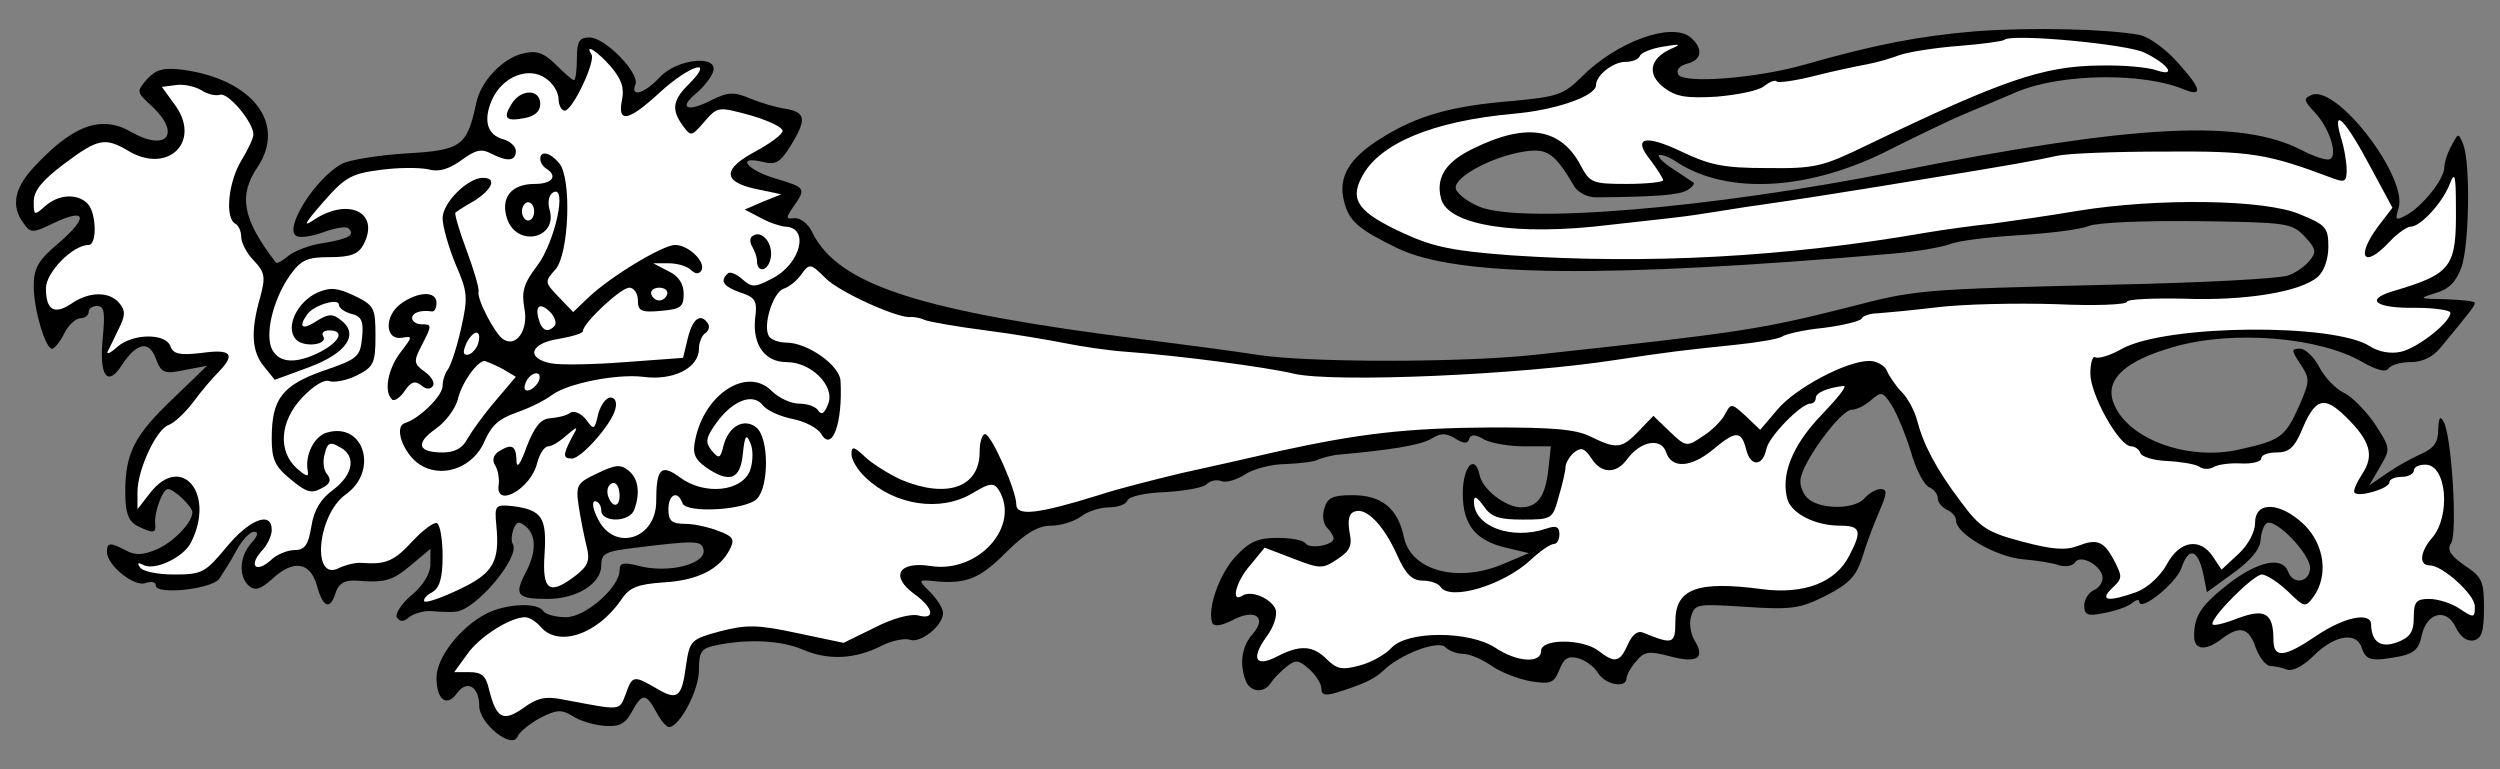
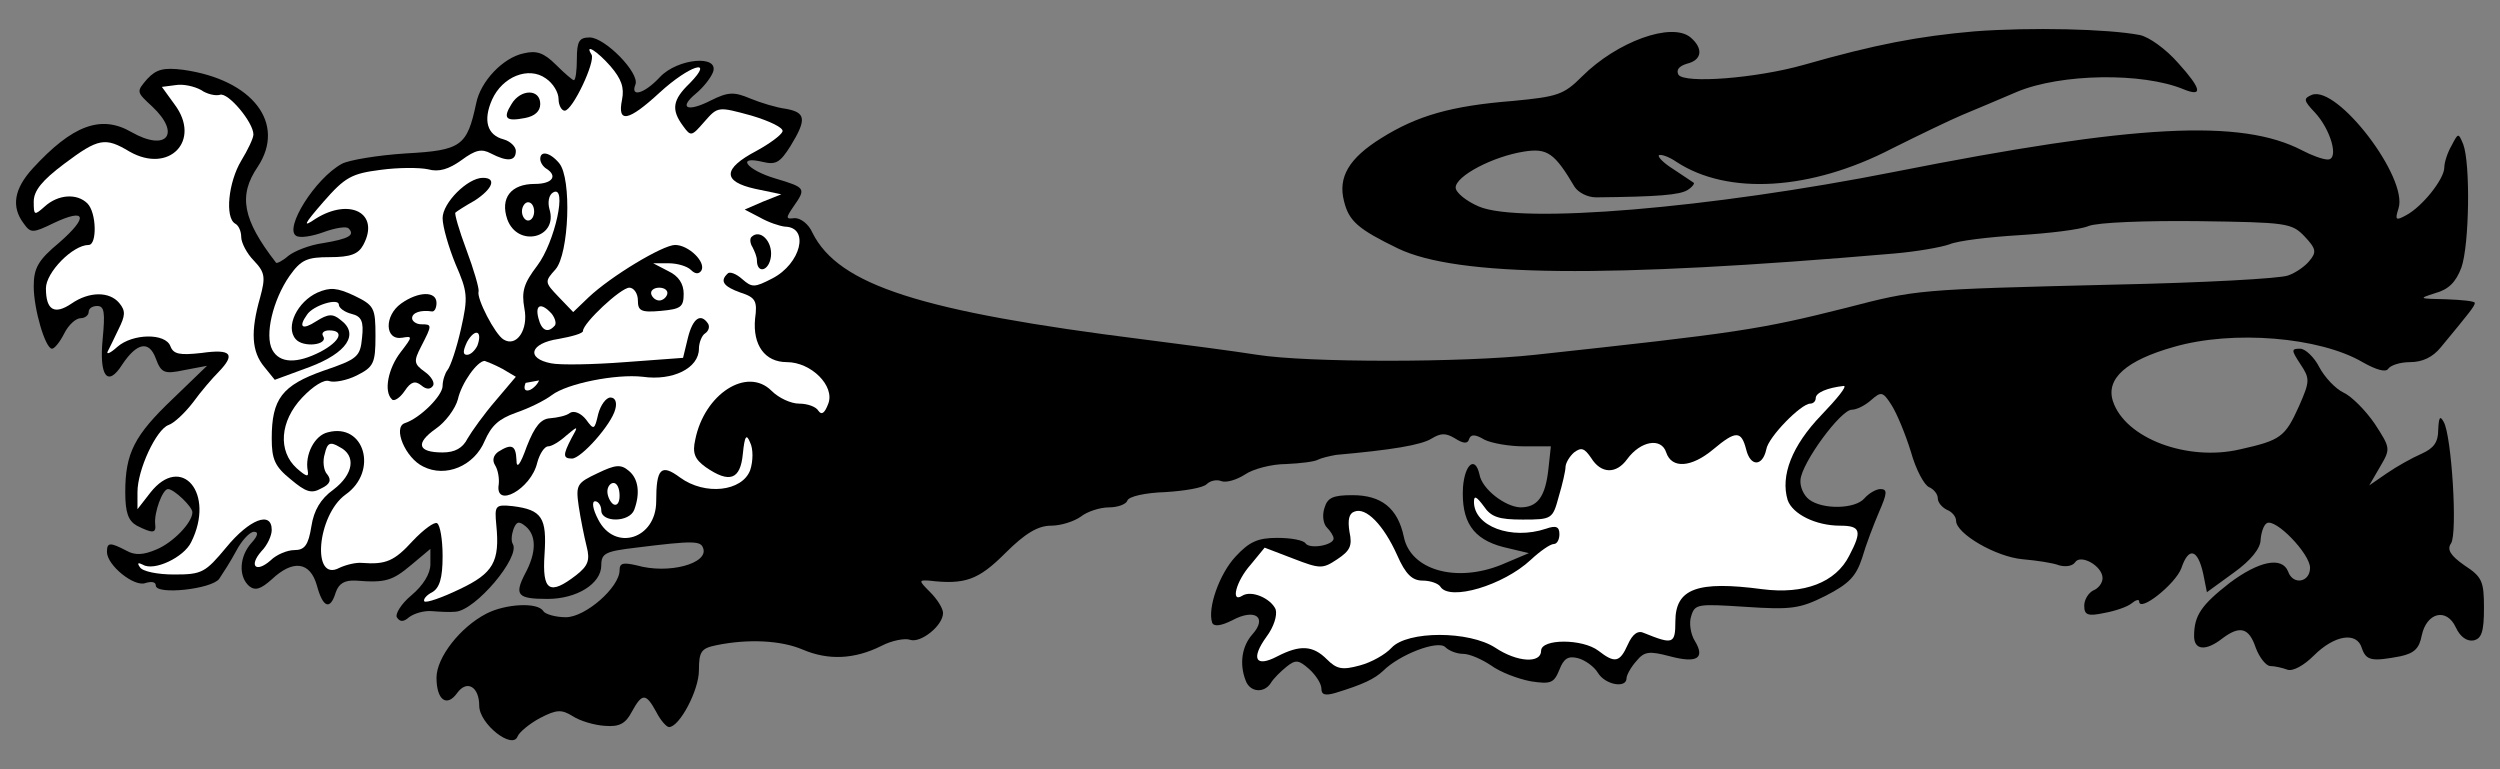
<svg xmlns="http://www.w3.org/2000/svg" version="1.1" viewBox="36 81 351 108" width="351" height="108">
  <rect x="36" y="81" width="351" height="108" fill="#808080" stroke="none" />
  <defs>
    <clipPath id="artboard_clip_path">
      <path d="M 36 81 L 387 81 L 387 189 L 36 189 Z" />
    </clipPath>
  </defs>
  <g id="Lion_Passant_Guardant_(2)" stroke="none" stroke-opacity="1" stroke-dasharray="none" fill="none" fill-opacity="1">
    <title>Lion Passant Guardant (2)</title>
    <g id="Lion_Passant_Guardant_(2)_Layer_2" clip-path="url(#artboard_clip_path)">
      <title>Layer 2</title>
      <g id="Group_3">
        <g id="Graphic_20">
          <path d="M 313.205 85.403 C 305.408 86.088 299.41 87.202 289.214 90.115 C 282.531 92 272.506 92.771 271.649 91.486 C 271.306 90.801 271.735 90.287 272.849 89.944 C 274.991 89.43 275.162 87.802 273.363 86.26 C 270.707 84.032 262.995 86.859 258.111 91.743 C 255.541 94.314 254.684 94.571 248.429 95.171 C 239.775 95.856 234.977 97.227 229.922 100.397 C 225.381 103.225 223.838 105.881 224.695 109.223 C 225.381 112.05 226.666 113.164 232.321 115.906 C 240.632 119.847 261.196 120.104 301.981 116.591 C 304.98 116.334 308.493 115.734 309.692 115.306 C 310.892 114.792 315.262 114.278 319.46 114.021 C 323.573 113.764 328.028 113.25 329.228 112.736 C 330.513 112.221 337.368 111.964 344.651 112.05 C 357.075 112.221 357.76 112.307 359.559 114.192 C 361.187 115.906 361.273 116.42 360.245 117.619 C 359.645 118.391 358.274 119.333 357.246 119.676 C 356.218 120.104 345.25 120.704 332.826 120.961 C 304.98 121.646 305.151 121.646 295.212 124.217 C 282.959 127.302 279.96 127.73 251.514 130.815 C 241.232 131.928 219.64 131.928 212.528 130.815 C 209.272 130.3 202.075 129.358 196.677 128.672 C 165.231 124.731 153.75 121.047 150.066 113.678 C 149.552 112.478 148.438 111.622 147.581 111.622 C 146.296 111.793 146.296 111.622 147.41 109.994 C 149.209 107.423 149.123 107.338 144.839 106.052 C 140.812 104.853 139.27 102.796 143.125 103.739 C 144.925 104.167 145.524 103.825 146.981 101.511 C 149.295 97.741 149.123 96.799 146.381 96.284 C 145.01 96.113 142.783 95.428 141.326 94.828 C 139.098 93.885 138.241 93.885 135.842 95.085 C 132.501 96.799 131.215 96.199 133.7 94.142 C 134.728 93.286 135.757 92 136.099 91.144 C 137.042 88.659 131.13 89.173 128.645 91.829 C 126.503 94.142 124.447 94.742 125.218 92.857 C 125.817 91.229 120.934 86.26 118.792 86.26 C 117.335 86.26 116.992 86.774 116.992 89.258 C 116.992 90.886 116.821 92.257 116.564 92.257 C 116.392 92.257 115.279 91.315 114.079 90.115 C 112.365 88.402 111.337 88.059 109.538 88.487 C 106.625 89.087 103.454 92.429 102.855 95.513 C 101.569 101.511 100.798 102.111 93.001 102.539 C 88.974 102.796 84.947 103.482 84.004 103.996 C 80.234 106.052 75.865 113.078 77.578 114.106 C 78.092 114.449 79.806 114.192 81.434 113.592 C 83.062 112.993 84.69 112.736 84.947 113.078 C 85.889 114.021 84.947 114.535 81.348 115.135 C 79.463 115.392 77.321 116.248 76.464 116.934 C 75.693 117.619 74.836 118.048 74.751 117.876 C 70.038 111.793 69.438 108.451 72.18 104.424 C 76.207 98.341 71.495 92.172 61.727 90.801 C 58.985 90.458 57.957 90.715 56.672 92.086 C 55.129 93.885 55.129 93.885 57.357 95.942 C 61.47 99.797 59.414 102.368 54.444 99.54 C 50.16 97.056 46.133 98.598 40.563 104.681 C 37.993 107.509 37.565 109.994 39.278 112.307 C 40.306 113.764 40.563 113.764 43.562 112.307 C 48.103 110.165 48.446 111.45 44.333 115.049 C 41.335 117.534 40.735 118.648 40.735 121.218 C 40.735 124.388 42.363 129.958 43.305 129.958 C 43.648 129.958 44.419 129.015 45.019 127.816 C 45.619 126.616 46.647 125.674 47.332 125.674 C 47.932 125.674 48.446 125.245 48.446 124.817 C 48.446 124.303 48.96 123.96 49.646 123.96 C 50.674 123.96 50.76 124.902 50.417 128.587 C 49.903 133.813 51.102 135.441 53.159 132.185 C 55.215 129.101 56.929 128.758 57.871 131.329 C 58.642 133.385 59.071 133.556 61.898 132.957 L 65.069 132.357 L 60.27 136.984 C 54.872 142.125 53.587 144.609 53.587 150.093 C 53.587 153.006 54.016 154.12 55.215 154.806 C 57.443 155.919 57.957 155.919 57.786 154.549 C 57.614 153.006 58.814 149.665 59.585 149.665 C 60.442 149.665 63.012 152.149 63.012 152.921 C 63.012 154.377 60.27 157.205 57.957 158.147 C 56.158 158.918 54.958 159.004 53.759 158.319 C 51.445 157.119 51.017 157.119 51.017 158.49 C 51.017 160.375 54.872 163.46 56.415 162.86 C 57.272 162.603 57.871 162.688 57.871 163.202 C 57.871 164.573 65.754 163.717 66.782 162.26 C 67.296 161.489 68.41 159.775 69.181 158.319 C 69.953 156.862 71.066 155.662 71.666 155.662 C 72.352 155.662 72.18 156.262 71.323 157.205 C 69.61 159.09 69.438 161.917 70.981 163.288 C 71.838 163.974 72.609 163.717 74.151 162.346 C 77.15 159.518 79.549 159.861 80.491 163.202 C 81.348 166.373 82.376 166.715 83.148 164.145 C 83.576 162.945 84.347 162.431 85.975 162.517 C 90.174 162.86 91.116 162.517 93.772 160.289 L 96.428 158.062 L 96.428 160.204 C 96.428 161.575 95.4 163.202 93.772 164.573 C 92.316 165.773 91.459 167.23 91.716 167.658 C 92.144 168.343 92.658 168.343 93.43 167.658 C 94.115 167.144 95.486 166.715 96.6 166.801 C 97.714 166.887 99.17 166.973 99.941 166.887 C 102.769 166.715 109.109 159.175 107.996 157.376 C 107.739 156.948 107.824 156.091 108.081 155.32 C 108.51 154.206 108.852 154.12 109.795 154.891 C 111.337 156.177 111.337 158.576 109.709 161.575 C 108.167 164.573 108.681 165.088 112.879 165.088 C 116.992 165.088 120.42 162.945 120.42 160.375 C 120.42 158.661 121.019 158.404 125.303 157.89 C 133.529 156.862 134.386 156.948 134.728 157.976 C 135.5 160.118 129.845 161.66 125.389 160.375 C 123.504 159.947 122.99 160.032 122.99 161.06 C 122.99 163.46 118.192 167.658 115.45 167.658 C 113.993 167.658 112.537 167.23 112.28 166.801 C 111.509 165.516 106.967 165.773 104.311 167.144 C 100.627 169.029 97.285 173.313 97.285 176.141 C 97.285 179.311 98.742 180.339 100.198 178.283 C 101.569 176.398 103.283 177.426 103.283 180.082 C 103.283 182.652 107.996 186.337 108.681 184.366 C 108.938 183.766 110.395 182.567 111.851 181.796 C 114.165 180.596 114.85 180.596 116.392 181.539 C 117.421 182.224 119.477 182.824 120.934 182.909 C 122.99 183.081 123.847 182.567 124.704 180.939 C 126.16 178.283 126.674 178.283 128.131 180.939 C 128.731 182.138 129.588 183.081 129.93 183.081 C 131.387 183.081 134.129 177.94 134.129 175.112 C 134.129 172.456 134.471 172.028 136.528 171.599 C 141.069 170.657 145.696 170.914 148.695 172.199 C 152.293 173.741 155.978 173.57 159.748 171.685 C 161.204 170.914 163.089 170.571 163.775 170.828 C 165.231 171.342 168.402 168.858 168.402 167.058 C 168.402 166.458 167.631 165.173 166.602 164.145 C 164.974 162.517 164.974 162.431 166.431 162.517 C 171.486 163.117 173.371 162.431 177.141 158.661 C 179.969 155.834 181.768 154.806 183.567 154.806 C 184.938 154.806 186.823 154.206 187.766 153.52 C 188.623 152.835 190.422 152.235 191.707 152.235 C 192.907 152.235 194.106 151.807 194.278 151.293 C 194.449 150.693 196.848 150.179 199.59 150.093 C 202.332 149.922 204.902 149.493 205.417 148.979 C 205.931 148.465 206.873 148.294 207.473 148.551 C 208.158 148.808 209.615 148.379 210.815 147.608 C 211.928 146.837 214.585 146.152 216.555 146.152 C 218.612 146.066 220.582 145.809 221.011 145.552 C 221.525 145.295 222.639 145.038 223.581 144.866 C 231.293 144.181 235.577 143.496 237.033 142.553 C 238.319 141.782 239.004 141.782 240.289 142.553 C 241.489 143.324 242.089 143.324 242.26 142.639 C 242.517 141.953 243.117 141.953 244.402 142.724 C 245.43 143.238 247.915 143.667 249.971 143.667 L 253.741 143.667 L 253.399 146.837 C 252.97 150.779 251.856 152.235 249.457 152.235 C 247.315 152.149 244.059 149.665 243.717 147.608 C 243.117 144.952 241.66 146.152 241.403 149.408 C 241.146 154.206 242.774 156.691 247.058 157.804 L 250.657 158.661 L 246.801 160.289 C 240.461 162.86 234.035 161.06 233.092 156.348 C 232.235 152.321 229.922 150.521 225.895 150.521 C 223.153 150.521 222.382 150.864 221.953 152.321 C 221.611 153.349 221.782 154.549 222.296 155.063 C 222.81 155.577 223.238 156.262 223.238 156.605 C 223.238 157.547 219.897 158.147 219.297 157.29 C 219.04 156.862 217.326 156.519 215.356 156.519 C 212.614 156.519 211.414 157.033 209.444 159.175 C 207.216 161.575 205.502 166.373 206.188 168.429 C 206.445 169.029 207.473 168.858 209.015 168.086 C 212.185 166.373 213.985 167.658 211.843 170.057 C 210.386 171.685 209.958 174.17 210.9 176.569 C 211.5 178.197 213.471 178.368 214.413 176.912 C 214.756 176.312 215.784 175.284 216.641 174.598 C 217.926 173.57 218.355 173.656 219.811 174.941 C 220.754 175.798 221.525 176.997 221.525 177.683 C 221.525 178.54 222.039 178.711 223.496 178.283 C 227.437 177.083 228.979 176.312 230.179 175.198 C 232.492 172.885 237.89 170.828 238.918 171.856 C 239.433 172.37 240.546 172.799 241.403 172.799 C 242.346 172.799 244.059 173.57 245.345 174.427 C 246.63 175.369 249.115 176.312 250.914 176.655 C 253.741 177.083 254.17 176.912 254.941 175.027 C 255.541 173.484 256.141 173.056 257.512 173.399 C 258.54 173.656 259.825 174.598 260.339 175.455 C 261.367 177.169 264.366 177.683 264.366 176.226 C 264.366 175.798 264.966 174.684 265.737 173.827 C 266.851 172.456 267.536 172.37 270.45 173.142 C 274.305 174.17 275.419 173.399 273.963 171 C 273.363 170.057 273.106 168.429 273.448 167.487 C 273.963 165.773 274.391 165.773 281.074 166.201 C 287.5 166.63 288.7 166.458 292.299 164.659 C 295.64 162.945 296.583 161.917 297.44 159.347 C 297.954 157.547 299.067 154.634 299.839 152.835 C 300.953 150.264 301.038 149.665 300.01 149.665 C 299.41 149.665 298.382 150.264 297.782 150.95 C 296.497 152.492 291.87 152.578 289.985 151.121 C 289.214 150.521 288.7 149.322 288.786 148.379 C 288.957 145.98 294.441 138.526 295.983 138.526 C 296.668 138.526 297.868 137.926 298.725 137.155 C 300.096 135.955 300.353 135.955 301.552 137.84 C 302.323 139.04 303.523 141.953 304.294 144.438 C 304.98 146.923 306.179 149.151 306.865 149.408 C 307.464 149.665 308.064 150.35 308.064 150.95 C 308.064 151.55 308.664 152.235 309.349 152.578 C 310.035 152.835 310.635 153.52 310.635 154.12 C 310.635 155.919 316.204 159.175 319.974 159.518 C 321.945 159.69 324.258 160.032 325.115 160.375 C 326.058 160.632 327 160.461 327.343 159.947 C 328.114 158.747 331.198 160.461 331.198 162.174 C 331.198 162.86 330.599 163.631 329.913 163.888 C 329.228 164.231 328.628 165.173 328.628 166.03 C 328.628 167.315 329.056 167.572 331.455 167.058 C 332.912 166.801 334.711 166.201 335.311 165.687 C 335.825 165.259 336.339 165.088 336.339 165.43 C 336.339 167.058 341.395 163.031 342.252 160.803 C 343.28 157.719 344.565 158.062 345.336 161.575 L 345.85 164.145 L 349.62 161.403 C 352.019 159.69 353.39 157.976 353.39 156.776 C 353.476 155.748 353.819 154.72 354.247 154.463 C 355.447 153.692 360.33 158.747 360.33 160.718 C 360.33 162.774 357.931 163.202 357.246 161.232 C 356.389 159.09 353.133 159.775 349.02 162.86 C 345.079 165.944 344.051 167.401 344.051 170.314 C 344.051 172.285 345.679 172.456 347.992 170.657 C 350.477 168.772 351.762 169.115 352.705 171.942 C 353.219 173.313 354.161 174.513 354.761 174.513 C 355.361 174.513 356.475 174.77 357.16 175.027 C 357.931 175.284 359.474 174.427 360.845 173.056 C 363.758 170.143 366.928 169.629 367.613 172.028 C 368.213 173.741 368.984 173.913 373.012 173.142 C 374.982 172.713 375.668 172.028 376.01 170.228 C 376.696 166.973 379.523 166.287 380.809 169.115 C 381.408 170.4 382.351 171.085 383.293 170.914 C 384.407 170.657 384.75 169.714 384.75 166.373 C 384.75 162.603 384.493 162.003 382.008 160.375 C 380.037 159.004 379.523 158.147 380.123 157.29 C 381.066 155.919 380.209 142.125 379.095 140.24 C 378.581 139.297 378.409 139.554 378.324 141.353 C 378.324 143.067 377.724 143.924 376.01 144.695 C 374.639 145.295 372.497 146.494 371.127 147.437 L 368.642 149.151 L 370.184 146.494 C 371.641 144.01 371.641 143.924 369.413 140.497 C 368.128 138.612 366.157 136.641 365.043 136.127 C 363.929 135.613 362.387 133.985 361.616 132.528 C 360.93 131.157 359.645 129.958 358.96 129.958 C 357.674 129.958 357.674 130.129 358.96 132.1 C 360.33 134.156 360.33 134.499 358.788 138.012 C 356.817 142.382 356.218 142.81 350.477 144.095 C 343.108 145.809 334.369 142.553 332.655 137.326 C 331.627 134.156 334.54 131.586 341.223 129.701 C 349.534 127.302 361.701 128.33 367.699 131.843 C 369.67 132.957 370.955 133.299 371.298 132.785 C 371.641 132.271 373.012 131.843 374.382 131.843 C 376.096 131.843 377.553 131.157 378.667 129.786 C 382.779 124.817 383.465 123.96 383.465 123.531 C 383.465 123.274 381.665 123.103 379.438 123.017 C 375.582 122.932 375.496 122.932 377.895 122.161 C 379.78 121.646 380.809 120.618 381.58 118.562 C 382.694 115.392 382.865 103.996 381.837 101.254 C 381.151 99.626 381.151 99.626 380.209 101.425 C 379.609 102.454 379.181 103.825 379.181 104.51 C 379.181 106.138 376.096 109.994 373.868 111.193 C 372.326 112.05 372.24 111.879 372.754 110.251 C 374.125 105.967 364.186 92.943 360.588 94.314 C 359.388 94.828 359.388 95.085 361.016 96.799 C 363.244 99.198 364.443 103.396 362.815 103.396 C 362.13 103.396 360.502 102.796 359.217 102.111 C 350.648 97.655 335.825 98.427 302.066 105.11 C 276.105 110.251 249.457 112.478 243.631 109.994 C 241.832 109.223 240.375 108.023 240.375 107.338 C 240.375 105.71 245.602 102.968 249.971 102.282 C 253.227 101.768 254.256 102.454 257.083 107.252 C 257.597 108.023 258.882 108.708 260.082 108.708 C 268.822 108.623 271.82 108.366 272.934 107.68 C 273.62 107.252 273.963 106.738 273.791 106.652 C 273.534 106.481 272.249 105.624 270.964 104.767 C 269.593 103.91 268.736 103.053 268.907 102.796 C 269.164 102.625 270.278 102.968 271.392 103.739 C 278.589 108.451 290.242 107.766 301.638 101.854 C 305.408 99.969 309.863 97.827 311.491 97.141 C 313.119 96.456 316.632 94.999 319.203 93.885 C 325.372 91.315 336.853 91.144 342.594 93.543 C 345.336 94.656 345.079 93.457 341.823 89.858 C 340.109 87.888 337.71 86.174 336.425 85.917 C 331.97 85.06 321.174 84.803 313.205 85.403 Z" fill="black" />
        </g>
        <g id="Graphic_19">
-           <path d="M 337.111 88.402 C 340.452 90.03 341.652 91.829 338.824 90.886 C 337.71 90.458 334.112 90.115 330.77 90.201 C 322.802 90.287 317.147 92.257 298.211 101.34 C 291.87 104.424 290.842 104.681 284.073 104.596 C 277.99 104.596 276.019 104.167 272.078 102.282 C 266.851 99.797 265.137 100.312 267.793 103.567 C 268.736 104.853 269.507 106.052 269.507 106.309 C 269.507 106.566 267.194 106.823 264.366 106.823 C 259.568 106.823 259.225 106.652 257.94 104.253 C 255.198 99.026 250.4 98.169 243.031 101.768 C 239.004 103.653 237.547 105.881 238.319 108.88 C 239.261 112.65 248.943 114.192 262.053 112.564 C 265.394 112.221 269.593 111.707 271.221 111.536 C 272.849 111.365 275.591 110.936 277.218 110.679 C 278.846 110.422 281.417 109.994 282.788 109.822 C 286.472 109.308 295.297 107.937 304.637 106.395 C 318.432 104.167 322.116 103.482 324.772 102.882 C 326.229 102.539 332.912 102.282 339.767 102.282 C 352.105 102.197 354.247 102.539 363.586 106.052 C 365.214 106.652 365.471 106.481 365.471 104.853 C 365.471 103.825 365.129 101.682 364.615 100.14 C 363.415 95.856 365.3 97.827 368.899 104.596 L 371.898 110.165 L 369.927 112.736 C 366.671 117.105 367.871 118.819 371.469 114.963 C 372.583 113.764 373.954 112.821 374.468 112.821 C 375.839 112.821 378.924 109.48 379.952 106.823 C 380.637 105.024 380.809 105.538 380.809 109.994 C 380.894 118.562 380.295 119.419 371.898 121.904 C 367.956 123.103 369.584 124.303 375.154 124.217 C 377.81 124.217 380.037 124.56 380.037 124.902 C 380.037 126.273 375.411 129.872 373.097 130.386 C 371.641 130.729 369.927 130.386 368.727 129.615 C 363.758 126.359 340.281 126.53 333.94 129.958 C 332.312 130.9 330.599 131.414 330.17 131.157 C 329.828 130.9 329.485 131.928 329.485 133.471 C 329.485 136.384 333.512 143.667 335.226 143.667 C 335.74 143.667 336.339 144.095 336.511 144.609 C 336.682 145.123 338.31 145.638 340.195 145.723 C 342.08 145.809 344.137 146.152 344.736 146.494 C 345.25 146.923 346.193 146.923 346.793 146.58 C 347.307 146.237 349.02 145.98 350.648 146.066 C 352.191 146.152 353.476 145.809 353.476 145.381 C 353.476 144.866 354.418 144.524 355.704 144.524 C 357.332 144.524 358.103 143.838 359.045 141.696 C 361.016 136.898 362.216 136.47 365.3 139.468 C 368.813 142.896 369.413 144.952 367.613 147.608 C 366.842 148.808 366.328 150.007 366.585 150.179 C 367.185 150.864 371.469 149.579 371.469 148.722 C 371.469 148.294 372.24 147.951 373.183 147.951 C 374.125 147.951 374.897 147.523 374.897 147.094 C 374.897 146.58 375.582 146.237 376.524 146.237 C 379.523 146.237 380.123 153.435 377.467 156.519 C 375.753 158.49 375.582 160.375 377.124 160.375 C 378.924 160.375 383.465 164.488 383.465 166.116 C 383.465 167.744 383.379 167.829 381.323 166.458 C 380.209 165.687 378.238 165.088 377.039 165.088 C 375.239 165.088 374.897 165.516 374.897 167.658 C 374.897 169.714 374.382 170.486 372.583 171.171 C 370.27 172.028 368.984 171.171 368.899 168.686 C 368.899 166.887 365.214 167.572 361.273 170.228 C 356.732 173.313 355.19 173.484 355.19 170.828 C 355.19 167.058 353.99 166.373 350.134 167.829 C 348.164 168.6 346.621 168.943 346.621 168.6 C 346.621 167.401 352.448 161.66 353.562 161.66 C 354.161 161.66 355.789 162.688 357.16 163.974 C 359.559 166.287 359.645 166.373 360.845 164.745 C 362.901 161.832 362.387 157.547 359.559 154.72 C 356.218 151.464 352.619 151.293 352.619 154.377 C 352.619 155.662 351.677 157.462 350.306 158.747 L 347.907 160.975 L 346.707 159.175 C 344.908 156.434 341.994 156.862 340.195 160.289 C 339.253 161.917 337.539 163.545 335.911 164.145 C 332.055 165.516 330.77 165.345 332.398 163.717 C 334.026 162.174 334.026 162.089 332.826 159.69 C 331.37 156.948 330.427 156.605 327.771 157.633 C 325.972 158.319 324.087 158.147 319.888 157.033 C 315.004 155.748 313.976 155.063 311.32 151.464 C 307.807 146.837 306.008 143.324 305.151 139.983 C 304.808 138.697 303.866 136.898 303.009 136.041 C 302.238 135.27 301.295 133.899 300.953 133.128 C 300.695 132.357 299.496 131.671 298.468 131.671 C 295.212 131.671 288.014 135.527 285.53 138.526 L 283.131 141.353 L 281.074 139.383 C 279.103 137.583 279.018 137.583 278.161 139.211 C 277.733 140.068 276.276 141.525 274.991 142.296 C 272.849 143.753 272.677 143.753 270.45 141.611 L 268.136 139.383 L 266.08 141.525 C 263.681 144.01 262.995 144.095 259.311 142.296 C 257.254 141.268 254.084 141.011 245.43 141.011 C 233.349 141.096 226.923 141.868 215.527 144.352 C 211.5 145.295 205.331 146.666 201.818 147.437 C 198.305 148.294 193.078 149.579 190.251 150.521 C 181.683 153.178 178.684 153.52 178.684 151.807 C 178.684 149.836 175.171 141.953 174.314 141.953 C 173.885 141.953 173.543 143.067 173.543 144.438 C 173.543 149.408 169.001 151.036 162.575 148.379 C 160.862 147.608 158.548 146.152 157.52 145.209 C 155.892 143.667 155.549 143.581 155.549 144.781 C 155.549 145.552 156.406 147.008 157.52 148.037 C 161.633 151.978 168.059 152.921 172.514 150.264 C 174.914 148.808 175.513 148.722 176.199 149.75 C 179.369 154.806 173.371 161.575 166.602 160.461 C 162.147 159.775 160.947 161.917 164.375 164.402 C 167.116 166.373 167.374 168.086 164.889 167.401 C 163.861 167.144 161.29 167.829 158.805 169.115 L 154.435 171.257 L 147.924 169.886 C 142.354 168.686 140.812 168.686 137.128 169.629 C 133.015 170.743 132.843 170.914 132.329 174.341 C 131.73 178.968 131.13 179.396 128.217 177.683 C 124.961 175.798 124.789 175.798 123.847 178.454 C 122.904 180.853 123.333 180.767 115.107 179.225 C 112.622 178.711 111.423 178.968 109.452 180.425 C 106.625 182.395 105.682 181.881 104.654 177.768 C 104.226 175.883 103.626 175.369 101.912 175.369 L 99.77 175.369 L 101.569 172.885 C 103.283 170.4 107.653 167.658 109.709 167.658 C 110.309 167.658 111.251 168.258 111.851 168.943 C 114.336 171.942 119.82 170.143 123.247 165.173 C 124.361 163.46 125.56 163.031 129.073 162.774 C 133.872 162.517 136.956 160.975 138.413 158.233 C 139.184 156.776 139.013 156.348 136.956 155.577 C 135.671 155.063 133.529 154.549 132.244 154.549 C 130.273 154.549 129.845 154.12 129.845 152.492 C 129.845 150.436 131.13 149.75 131.815 151.635 C 132.244 153.092 140.641 152.664 142.269 151.036 C 143.982 149.322 143.982 142.467 142.183 141.011 C 140.469 139.64 138.241 140.839 137.556 143.667 C 137.128 145.381 136.956 145.466 135.928 144.267 C 134.986 143.067 135.071 142.467 136.613 140.325 C 138.927 137.155 141.754 136.127 143.125 137.926 C 143.639 138.612 145.524 139.468 147.238 139.811 C 149.037 140.154 150.751 141.096 151.265 141.868 C 152.808 144.609 154.35 140.411 154.007 134.413 C 153.836 132.271 149.38 129.101 146.381 129.101 C 145.353 129.101 144.239 128.672 143.982 128.244 C 143.04 126.787 144.496 122.161 145.953 121.561 C 146.81 121.304 147.924 120.361 148.523 119.504 C 149.637 117.962 149.809 117.962 151.865 120.019 C 153.75 121.989 162.318 125.845 163.946 125.502 C 164.289 125.502 165.146 125.588 165.831 125.931 C 166.517 126.188 170.372 126.873 174.399 127.387 C 178.427 127.901 183.396 128.758 185.538 129.187 C 187.68 129.615 191.536 130.215 194.106 130.386 C 201.218 130.9 213.813 132.528 217.669 133.471 C 223.324 134.756 249.543 133.642 263.081 131.5 C 270.535 130.386 271.906 130.215 279.361 129.444 C 282.702 129.101 285.787 128.587 286.215 128.244 C 286.729 127.901 289.3 127.302 291.956 127.044 C 294.698 126.702 297.097 126.102 297.354 125.759 C 297.525 125.331 298.639 124.988 299.667 124.988 C 300.781 124.902 304.551 124.56 308.064 124.131 C 311.577 123.703 319.032 123.531 324.601 123.703 C 330.085 123.96 334.626 123.789 334.626 123.36 C 334.626 123.017 338.224 122.846 342.509 122.932 C 351.162 123.274 359.045 121.989 361.444 119.847 C 362.301 119.076 362.901 117.362 362.901 115.649 C 362.901 112.993 362.558 112.564 358.96 111.108 C 354.076 108.965 338.824 108.794 327.771 110.593 C 323.744 111.279 318.346 112.05 315.776 112.393 C 313.205 112.65 308.921 113.25 306.351 113.678 C 286.644 117.105 267.279 118.133 248.172 116.848 C 240.204 116.248 237.376 115.734 233.092 113.764 C 226.751 110.85 225.466 109.137 227.18 105.881 C 229.579 101.168 237.119 97.998 248.515 96.97 C 254.427 96.456 260.082 94.485 260.082 92.943 C 260.082 91.572 262.481 89.687 264.195 89.687 C 265.137 89.687 266.08 89.344 266.251 88.83 C 266.422 88.402 267.879 87.802 269.507 87.545 C 271.992 87.116 272.163 87.202 270.535 87.888 C 267.622 89.258 267.194 91.401 269.593 93.286 C 271.306 94.571 272.677 94.828 277.047 94.571 C 279.96 94.314 282.959 93.714 283.645 93.114 C 284.416 92.514 285.187 92.172 285.444 92.429 C 285.615 92.686 288.014 92.343 290.756 91.658 C 293.412 90.972 296.754 90.287 298.125 90.03 C 299.496 89.773 301.552 89.173 302.666 88.744 C 303.866 88.316 307.55 87.716 310.892 87.459 C 314.319 87.202 317.232 86.774 317.404 86.602 C 318.346 85.66 334.797 87.202 337.111 88.402 Z" fill="#FFFFFF" />
-         </g>
+           </g>
        <g id="Graphic_18">
          <path d="M 121.705 90.287 C 123.247 92.086 123.675 93.286 123.333 94.999 C 122.647 98.341 124.19 98.084 128.645 93.971 C 132.758 90.201 136.442 89.001 132.843 92.686 C 130.444 94.999 130.187 96.37 131.901 98.684 C 133.015 100.226 133.101 100.14 134.9 98.084 C 136.785 95.942 136.785 95.942 141.497 97.227 C 144.068 97.998 146.039 98.941 145.867 99.455 C 145.696 99.969 144.068 101.168 142.183 102.197 C 137.47 104.681 137.385 106.481 142.012 107.509 L 145.696 108.28 L 143.125 109.308 L 140.555 110.422 L 142.697 111.536 C 143.897 112.221 145.439 112.736 146.21 112.821 C 149.723 112.907 148.438 118.048 144.411 120.104 C 141.926 121.389 141.583 121.389 140.212 120.19 C 139.355 119.419 138.413 119.076 138.156 119.419 C 137.042 120.447 137.556 121.218 139.955 122.075 C 142.097 122.76 142.354 123.274 142.012 125.759 C 141.669 129.444 143.382 131.843 146.467 131.843 C 149.894 131.843 153.236 135.184 152.293 137.669 C 151.779 139.04 151.351 139.297 150.922 138.697 C 150.58 138.098 149.38 137.669 148.181 137.669 C 147.067 137.669 145.353 136.898 144.325 135.87 C 140.898 132.442 134.9 136.298 133.615 142.724 C 133.186 144.609 133.529 145.466 135.071 146.58 C 138.413 148.893 139.955 148.379 140.298 144.695 C 140.555 142.125 140.812 141.868 141.326 143.153 C 141.754 144.01 141.754 145.723 141.326 147.008 C 140.212 150.007 134.986 150.607 131.473 148.037 C 128.816 146.066 128.131 146.751 128.131 151.378 C 128.131 156.691 122.305 158.49 119.991 153.949 C 119.22 152.492 119.049 151.378 119.563 151.378 C 119.991 151.378 120.42 151.978 120.42 152.664 C 120.42 154.377 124.361 154.377 125.046 152.578 C 125.903 150.264 125.646 148.208 124.275 147.094 C 123.161 146.152 122.39 146.237 119.905 147.437 C 116.992 148.808 116.821 149.065 117.249 152.064 C 117.506 153.777 118.02 156.348 118.363 157.719 C 118.877 159.69 118.534 160.461 116.907 161.746 C 113.136 164.659 112.108 163.974 112.451 158.833 C 112.794 153.692 112.108 152.578 107.996 152.064 C 105.511 151.807 105.425 151.978 105.682 154.72 C 106.196 159.861 105.254 161.489 100.541 163.717 C 98.056 164.916 95.829 165.687 95.572 165.43 C 95.4 165.173 95.829 164.573 96.685 164.145 C 97.714 163.545 98.142 162.174 98.142 159.09 C 98.142 156.776 97.799 154.72 97.371 154.463 C 97.028 154.206 95.486 155.32 93.944 156.948 C 91.373 159.775 90.174 160.289 86.832 160.032 C 85.975 159.947 84.604 160.289 83.662 160.718 C 79.72 162.86 80.491 153.349 84.519 150.436 C 89.145 147.18 87.175 140.325 82.034 141.696 C 80.149 142.125 78.778 144.866 79.206 147.094 C 79.378 148.037 79.035 147.951 77.664 146.751 C 75.008 144.352 75.265 140.154 78.435 136.812 C 79.977 135.184 81.52 134.242 82.205 134.499 C 82.891 134.756 84.69 134.413 86.061 133.728 C 88.46 132.528 88.717 132.014 88.717 128.158 C 88.717 124.217 88.546 123.874 85.718 122.503 C 83.319 121.389 82.376 121.304 80.577 122.075 C 77.75 123.36 76.036 126.873 77.493 128.587 C 78.521 129.872 82.205 129.444 81.348 128.158 C 81.091 127.73 81.52 127.387 82.205 127.387 C 84.433 127.387 83.747 128.929 81.006 130.386 C 77.664 132.1 75.265 132.014 74.237 130.129 C 73.123 128.073 74.322 123.103 76.636 119.761 C 78.264 117.448 79.121 117.105 82.291 117.105 C 85.204 117.105 86.318 116.677 87.003 115.392 C 89.402 110.936 85.118 108.708 80.32 111.707 C 78.435 112.993 78.606 112.564 81.434 109.308 C 84.433 105.881 85.375 105.367 89.402 104.853 C 91.887 104.51 94.886 104.51 96.086 104.767 C 97.628 105.195 98.999 104.767 100.798 103.482 C 102.769 102.025 103.626 101.854 104.911 102.539 C 107.224 103.739 108.424 103.653 108.424 102.197 C 108.424 101.597 107.653 100.826 106.71 100.569 C 104.397 99.969 103.797 97.912 105.082 94.999 C 106.539 91.743 110.223 90.287 112.622 92 C 113.651 92.686 114.422 93.971 114.422 94.914 C 114.422 95.77 114.85 96.541 115.279 96.541 C 116.392 96.541 119.648 89.601 119.049 88.659 C 118.02 87.031 119.82 88.145 121.705 90.287 Z" fill="#FFFFFF" />
        </g>
        <g id="Graphic_17">
          <path d="M 66.868 94.314 C 67.982 93.885 71.58 98.169 71.58 99.883 C 71.58 100.397 70.809 102.025 69.867 103.567 C 68.068 106.566 67.553 111.536 69.01 112.393 C 69.524 112.65 69.867 113.507 69.867 114.278 C 69.867 115.049 70.638 116.591 71.666 117.619 C 73.208 119.247 73.294 119.933 72.523 122.76 C 71.152 127.559 71.323 130.386 73.123 132.528 L 74.579 134.327 L 79.463 132.528 C 84.69 130.557 86.489 127.901 83.833 125.931 C 82.719 124.988 82.034 125.074 80.406 126.102 C 78.435 127.387 77.835 126.959 79.121 125.159 C 79.977 123.874 83.576 122.76 83.576 123.789 C 83.576 124.217 84.347 124.817 85.375 125.074 C 86.746 125.416 87.089 126.102 86.832 128.415 C 86.575 131.072 86.232 131.414 81.434 133.042 C 75.608 135.099 74.151 136.984 74.151 142.553 C 74.151 145.466 74.579 146.494 76.807 148.294 C 78.949 150.093 79.72 150.35 81.091 149.579 C 82.376 148.979 82.548 148.379 81.948 147.608 C 81.434 147.094 81.263 145.723 81.605 144.695 C 81.948 143.153 82.376 142.981 83.662 143.753 C 86.061 144.952 85.632 147.608 82.805 149.75 C 81.006 151.036 80.063 152.664 79.72 154.891 C 79.292 157.547 78.778 158.233 77.321 158.233 C 76.379 158.233 74.836 158.833 73.98 159.69 C 71.923 161.489 70.895 160.461 72.694 158.404 C 73.551 157.547 74.151 156.177 74.151 155.405 C 74.151 152.664 70.981 153.949 67.81 157.804 C 64.812 161.403 64.383 161.66 60.442 161.66 C 58.128 161.66 55.986 161.232 55.644 160.632 C 55.215 160.032 55.386 159.947 56.072 160.289 C 57.614 161.232 61.813 159.261 62.841 157.119 C 66.268 150.264 61.47 144.609 57.1 150.179 L 55.301 152.492 L 55.301 150.093 C 55.301 146.923 57.957 141.268 59.671 140.668 C 60.442 140.411 61.984 138.954 63.098 137.498 C 64.212 135.955 65.84 134.07 66.697 133.214 C 69.096 130.729 68.496 129.958 64.297 130.557 C 61.213 130.9 60.356 130.729 59.928 129.615 C 59.242 127.73 54.615 127.816 52.473 129.701 C 51.531 130.557 50.931 130.815 51.102 130.386 C 51.359 129.872 52.045 128.501 52.645 127.216 C 53.587 125.331 53.673 124.645 52.73 123.531 C 51.359 121.904 48.532 121.904 46.047 123.617 C 43.648 125.245 42.448 124.56 42.448 121.475 C 42.448 119.247 46.218 115.392 48.446 115.392 C 49.646 115.392 49.56 110.85 48.275 109.565 C 46.818 108.109 44.162 108.28 42.277 109.994 C 40.82 111.279 40.735 111.279 40.735 109.308 C 40.735 107.766 41.934 106.309 45.019 103.996 C 49.817 100.397 50.76 100.226 54.187 102.282 C 59.756 105.452 64.297 100.74 60.527 95.685 L 58.728 93.2 L 60.699 92.943 C 61.727 92.771 63.269 93.114 64.212 93.628 C 65.069 94.228 66.268 94.485 66.868 94.314 Z" fill="#FFFFFF" />
        </g>
        <g id="Graphic_16">
          <path d="M 291.699 139.297 C 287.586 143.581 285.958 147.78 286.986 151.207 C 287.672 153.178 290.928 154.806 294.355 154.806 C 297.268 154.806 297.44 155.577 295.64 159.004 C 293.755 162.774 289.3 164.488 283.388 163.717 C 274.305 162.517 271.221 163.631 271.221 168.258 C 271.221 171.428 270.878 171.514 266.851 169.886 C 265.994 169.457 265.223 169.971 264.537 171.514 C 263.424 173.998 262.738 174.17 260.425 172.37 C 258.197 170.657 252.371 170.657 252.371 172.37 C 252.371 174.17 249.029 173.998 245.944 171.942 C 242.26 169.543 233.606 169.543 231.378 171.942 C 230.522 172.885 228.551 173.998 226.923 174.427 C 224.438 175.112 223.667 174.941 222.296 173.57 C 220.325 171.599 218.526 171.514 215.356 173.142 C 212.271 174.77 211.586 173.484 213.813 170.4 C 214.842 169.029 215.356 167.401 215.099 166.544 C 214.413 165.002 211.671 163.802 210.386 164.659 C 208.758 165.687 209.529 162.603 211.586 160.289 L 213.556 157.89 L 217.583 159.432 C 221.353 160.889 221.696 160.889 223.753 159.518 C 225.552 158.319 225.895 157.633 225.466 155.662 C 225.209 154.034 225.381 153.092 226.152 152.835 C 227.78 152.149 230.264 154.72 232.149 158.918 C 233.349 161.66 234.292 162.517 235.748 162.517 C 236.862 162.517 237.976 162.945 238.233 163.374 C 239.518 165.43 247.058 163.202 250.914 159.604 C 252.199 158.404 253.656 157.376 254.17 157.376 C 254.598 157.376 254.941 156.776 254.941 156.005 C 254.941 154.977 254.513 154.72 253.056 155.234 C 248.172 156.862 242.945 154.891 242.945 151.464 C 242.945 150.521 243.288 150.693 244.316 152.064 C 245.345 153.606 246.458 153.949 249.8 153.949 C 253.913 153.949 253.999 153.863 254.855 150.693 C 255.369 148.979 255.798 147.094 255.798 146.58 C 255.798 146.066 256.312 145.123 256.997 144.524 C 258.026 143.753 258.454 143.924 259.397 145.295 C 260.767 147.523 262.909 147.608 264.452 145.466 C 266.337 142.896 269.25 142.382 269.935 144.524 C 270.707 146.837 273.448 146.666 276.533 144.095 C 279.703 141.439 280.474 141.439 281.16 144.095 C 281.76 146.58 283.473 146.494 283.987 144.095 C 284.244 142.382 288.871 137.669 290.157 137.669 C 290.585 137.669 290.928 137.326 290.928 136.898 C 290.928 136.127 292.556 135.441 294.869 135.184 C 295.383 135.184 293.927 136.984 291.699 139.297 Z" fill="#FFFFFF" />
        </g>
        <g id="Graphic_15">
          <path d="M 122.99 150.607 C 122.99 151.55 122.647 152.064 122.133 151.807 C 121.705 151.55 121.276 150.693 121.276 150.007 C 121.276 149.322 121.705 148.808 122.133 148.808 C 122.647 148.808 122.99 149.579 122.99 150.607 Z" fill="#FFFFFF" />
        </g>
        <g id="Graphic_14">
          <path d="M 107.824 95.599 C 106.539 97.655 107.053 98.084 109.709 97.57 C 111.08 97.313 111.851 96.627 111.851 95.599 C 111.851 93.457 109.109 93.457 107.824 95.599 Z" fill="black" />
        </g>
        <g id="Graphic_13">
          <path d="M 111.851 103.31 C 111.851 103.825 112.28 104.424 112.708 104.681 C 114.336 105.71 113.565 106.823 111.08 106.823 C 107.739 106.823 106.196 108.794 107.224 111.793 C 108.681 115.82 114.422 114.449 113.136 110.336 C 112.879 109.394 113.051 108.366 113.651 108.023 C 115.707 106.823 113.908 115.049 111.423 118.305 C 109.538 120.79 109.195 121.904 109.624 124.303 C 110.223 127.302 108.51 129.786 106.71 128.672 C 105.511 127.987 102.855 122.846 103.197 121.904 C 103.283 121.475 102.512 118.819 101.484 116.077 C 100.455 113.335 99.77 110.936 99.941 110.85 C 100.113 110.679 101.312 109.908 102.683 109.137 C 105.168 107.509 105.768 105.967 103.797 105.967 C 101.655 105.967 98.142 109.48 98.142 111.622 C 98.142 112.821 98.999 115.734 99.941 118.048 C 101.655 121.989 101.741 122.675 100.713 127.216 C 100.113 129.872 99.256 132.442 98.828 132.957 C 98.485 133.385 98.142 134.413 98.142 135.184 C 98.142 136.555 94.972 139.725 92.83 140.411 C 91.116 141.011 92.915 145.295 95.4 146.494 C 98.57 148.122 102.598 146.409 104.054 142.896 C 104.997 140.754 106.025 139.811 108.424 138.954 C 110.395 138.269 112.451 137.241 113.479 136.47 C 115.621 134.842 122.476 133.471 126.246 133.899 C 130.444 134.499 134.129 132.7 134.129 129.958 C 134.129 129.101 134.557 128.073 134.986 127.816 C 135.5 127.473 135.671 126.873 135.414 126.445 C 134.386 124.902 133.272 125.674 132.586 128.415 L 131.901 131.243 L 123.761 131.843 C 119.306 132.185 114.679 132.271 113.394 132.014 C 109.795 131.329 110.395 129.187 114.422 128.587 C 116.307 128.244 117.849 127.816 117.849 127.473 C 117.849 126.359 123.161 121.389 124.361 121.389 C 124.961 121.389 125.56 122.161 125.56 123.189 C 125.56 124.645 125.989 124.902 128.816 124.645 C 131.558 124.388 131.987 124.131 131.987 122.246 C 131.987 120.875 131.301 119.761 129.845 119.076 L 127.703 117.962 L 129.845 117.962 C 131.13 117.962 132.501 118.391 133.015 118.905 C 133.615 119.504 134.129 119.504 134.471 118.99 C 135.157 117.791 132.672 115.392 130.787 115.392 C 129.073 115.392 121.79 119.761 118.62 122.76 L 116.478 124.817 L 114.422 122.675 C 112.451 120.618 112.451 120.533 113.993 118.819 C 115.878 116.677 116.307 106.052 114.507 103.91 C 113.222 102.368 111.851 102.111 111.851 103.31 Z" fill="black" />
        </g>
        <g id="Graphic_12">
          <path d="M 110.994 110.679 C 110.994 111.365 110.652 111.964 110.138 111.964 C 109.709 111.964 109.281 111.365 109.281 110.679 C 109.281 109.994 109.709 109.394 110.138 109.394 C 110.652 109.394 110.994 109.994 110.994 110.679 Z" fill="#FFFFFF" />
        </g>
        <g id="Graphic_11">
          <path d="M 129.673 122.332 C 129.502 122.846 128.988 123.189 128.559 123.189 C 128.131 123.189 127.617 122.846 127.445 122.332 C 127.274 121.818 127.788 121.389 128.559 121.389 C 129.33 121.389 129.845 121.818 129.673 122.332 Z" fill="#FFFFFF" />
        </g>
        <g id="Graphic_10">
          <path d="M 113.479 125.074 C 113.993 125.759 114.165 126.53 113.822 126.787 C 112.879 127.816 112.023 127.387 111.594 125.674 C 111.08 123.703 112.023 123.446 113.479 125.074 Z" fill="#FFFFFF" />
        </g>
        <g id="Graphic_9">
          <path d="M 103.026 129.529 C 102.683 130.215 102.083 130.815 101.569 130.815 C 100.97 130.815 100.97 130.3 101.569 129.015 C 102.683 127.044 103.797 127.387 103.026 129.529 Z" fill="#FFFFFF" />
        </g>
        <g id="Graphic_8">
          <path d="M 106.539 132.785 L 108.424 133.899 L 105.596 137.241 C 103.968 139.126 102.255 141.525 101.655 142.553 C 100.97 143.924 99.856 144.524 98.142 144.524 C 94.629 144.524 94.286 143.238 97.2 141.182 C 98.57 140.24 99.941 138.355 100.284 137.069 C 100.798 134.756 103.026 131.671 104.054 131.671 C 104.311 131.757 105.425 132.185 106.539 132.785 Z" fill="#FFFFFF" />
        </g>
        <g id="Graphic_7">
-           <path d="M 111.68 134.413 C 111.509 134.927 110.823 135.613 110.309 135.784 C 109.709 135.955 109.452 135.613 109.795 134.756 C 110.395 133.214 112.194 132.871 111.68 134.413 Z" fill="#FFFFFF" />
+           <path d="M 111.68 134.413 C 111.509 134.927 110.823 135.613 110.309 135.784 C 109.709 135.955 109.452 135.613 109.795 134.756 Z" fill="#FFFFFF" />
        </g>
        <g id="Graphic_6">
          <path d="M 141.497 114.278 C 141.24 114.535 141.326 115.22 141.669 115.734 C 141.926 116.248 142.269 117.02 142.269 117.534 C 142.269 119.504 143.982 119.076 144.239 117.02 C 144.496 114.878 142.697 113.078 141.497 114.278 Z" fill="black" />
        </g>
        <g id="Graphic_5">
          <path d="M 92.316 123.617 C 89.917 125.331 90.002 128.844 92.487 128.415 C 93.944 128.158 93.944 128.244 92.23 130.472 C 90.516 132.7 89.831 135.955 91.03 137.069 C 91.287 137.412 92.144 136.898 92.83 135.87 C 93.687 134.585 94.286 134.413 95.143 135.099 C 95.829 135.698 96.428 135.698 96.771 135.184 C 97.114 134.756 96.514 133.813 95.657 133.214 C 94.115 132.1 94.029 131.757 95.143 129.615 C 96.685 126.616 96.685 126.53 95.143 126.53 C 94.458 126.53 93.858 126.102 93.858 125.674 C 93.858 124.902 95.057 124.474 96.685 124.731 C 97.028 124.731 97.285 124.217 97.285 123.531 C 97.285 121.818 94.715 121.904 92.316 123.617 Z" fill="black" />
        </g>
        <g id="Graphic_4">
          <path d="M 119.991 139.126 C 119.477 141.353 119.391 141.439 118.277 139.897 C 117.592 139.04 116.649 138.612 116.05 138.954 C 115.536 139.383 114.25 139.64 113.222 139.725 C 111.937 139.811 111.08 140.839 109.966 143.667 C 109.024 146.323 108.51 146.923 108.51 145.552 C 108.424 143.496 107.824 143.238 105.939 144.438 C 105.254 144.952 105.082 145.638 105.511 146.323 C 105.939 147.008 106.111 148.208 106.025 148.979 C 105.425 152.492 110.566 149.665 111.423 145.98 C 111.766 144.695 112.451 143.667 112.965 143.667 C 113.479 143.667 114.593 142.981 115.536 142.125 C 117.164 140.754 117.249 140.754 116.221 142.553 C 115.022 144.866 115.022 145.381 116.307 145.381 C 117.592 145.381 121.876 140.582 122.39 138.44 C 122.647 137.498 122.39 136.812 121.705 136.812 C 121.105 136.812 120.334 137.84 119.991 139.126 Z" fill="black" />
        </g>
      </g>
    </g>
  </g>
</svg>